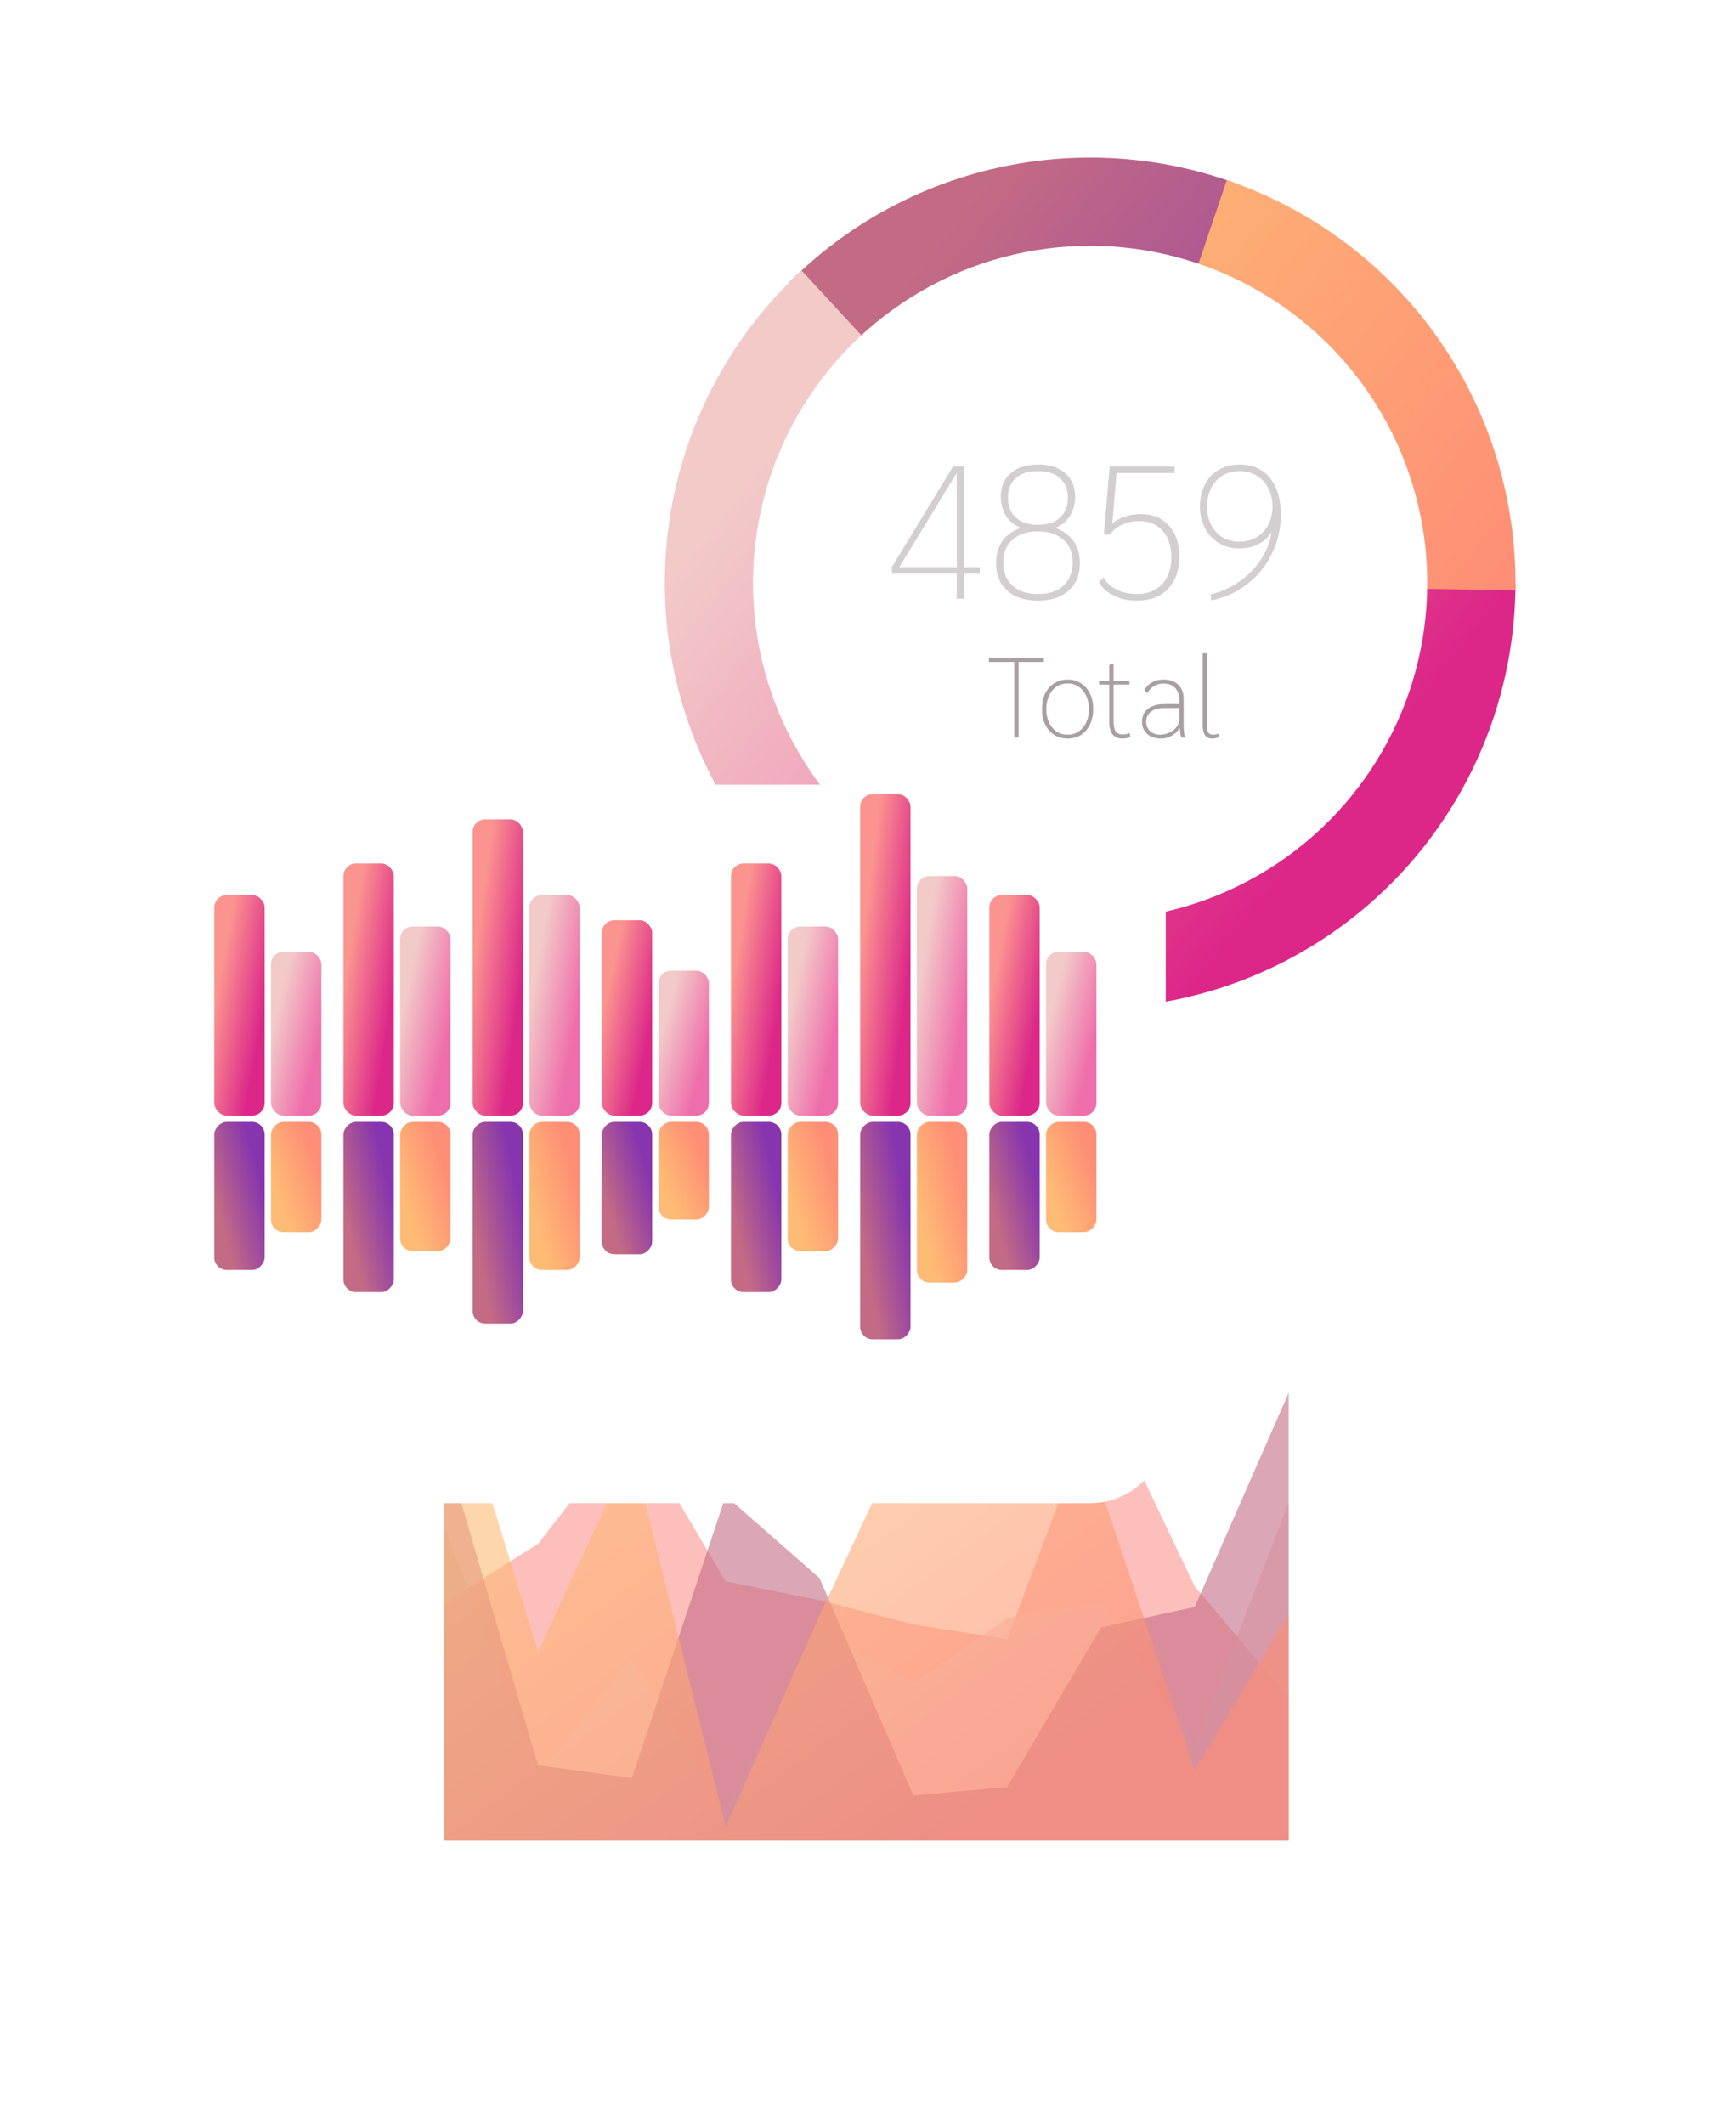
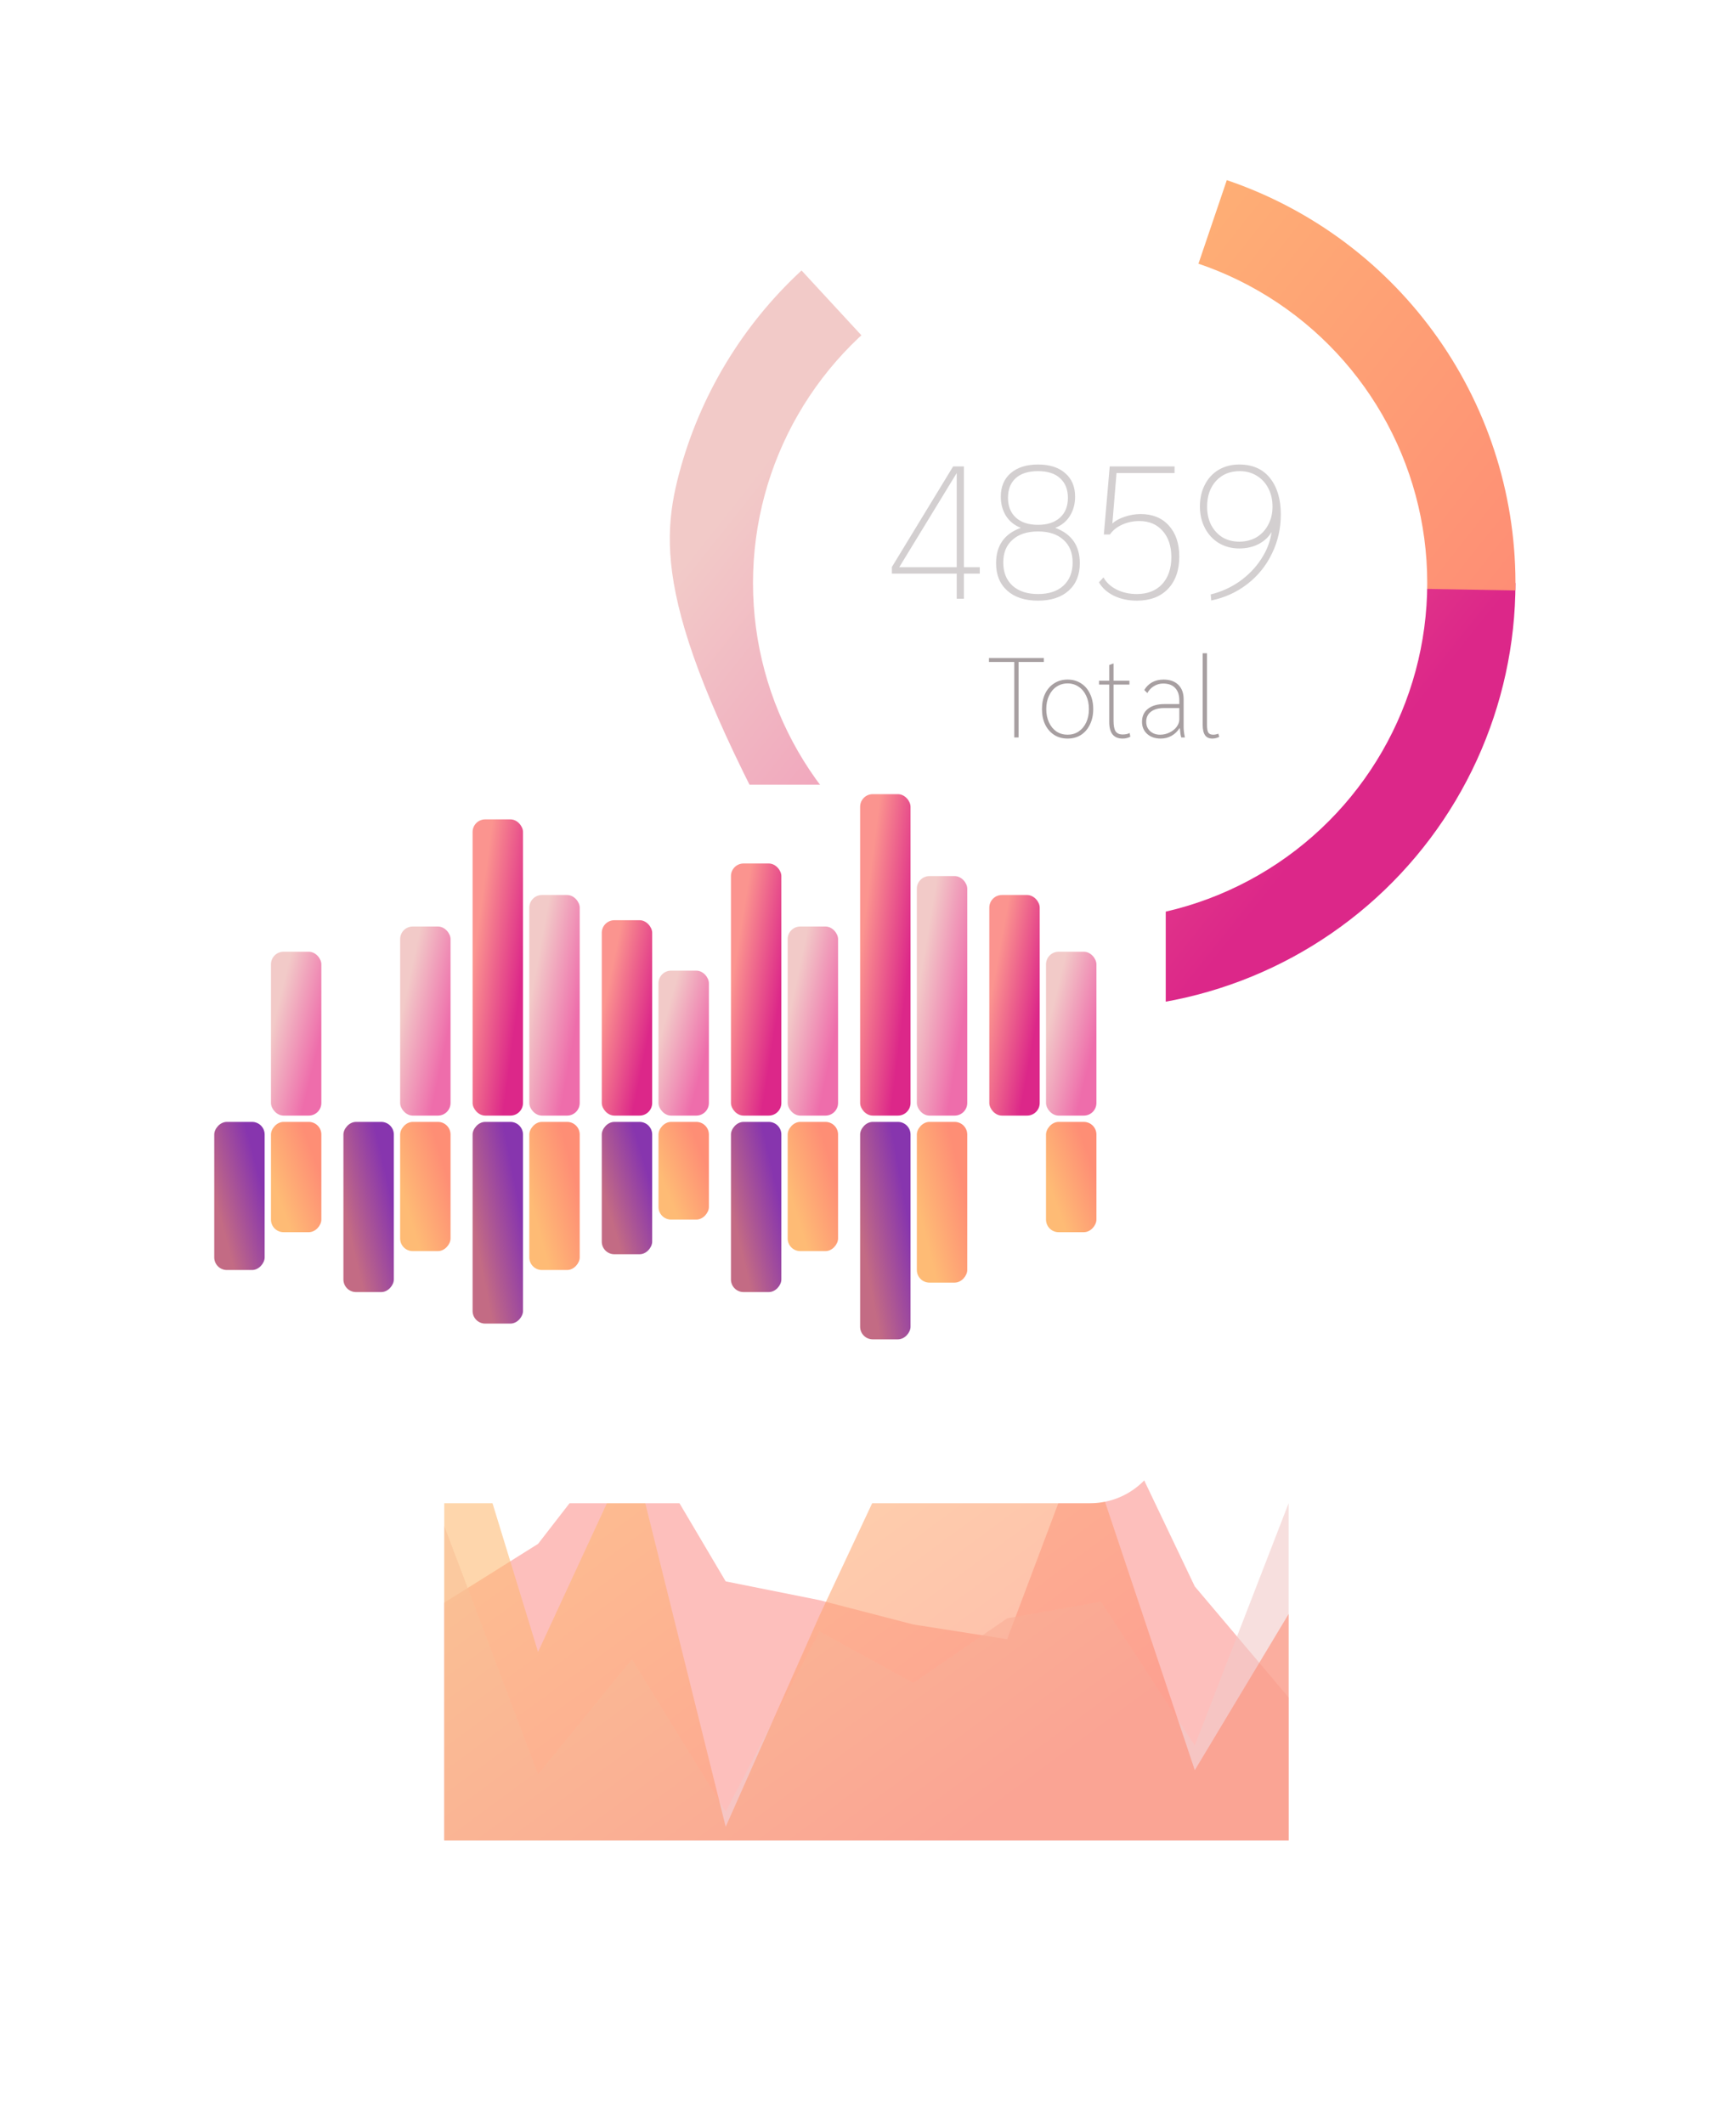
<svg xmlns="http://www.w3.org/2000/svg" width="551" height="674" viewBox="0 0 551 674" fill="none">
  <g filter="url(#filter0_d)">
    <rect x="181" y="20" width="330" height="330" rx="24" fill="white" />
  </g>
  <path d="M481 185C481 204.404 476.817 223.58 468.736 241.221C460.655 258.862 448.867 274.554 434.173 287.228C419.48 299.901 402.227 309.258 383.59 314.661C364.954 320.064 345.372 321.386 326.178 318.537L346 185H481Z" fill="url(#paint0_linear)" />
-   <path d="M250.541 89.541C268.627 71.454 291.479 58.879 316.435 53.277C341.392 47.676 367.427 49.279 391.507 57.901L346 185L250.541 89.541Z" fill="url(#paint1_linear)" />
  <path d="M389.384 57.161C416.479 66.356 439.952 83.922 456.415 107.324C472.878 130.725 481.48 158.753 480.979 187.361L346 185L389.384 57.161Z" fill="url(#paint2_linear)" />
-   <path d="M327.629 318.744C302.278 315.262 278.439 304.647 258.89 288.135C239.341 271.624 224.888 249.897 217.214 225.486C209.54 201.075 208.962 174.986 215.547 150.259C222.132 125.533 235.608 103.186 254.407 85.825L346 185L327.629 318.744Z" fill="url(#paint3_linear)" />
+   <path d="M327.629 318.744C302.278 315.262 278.439 304.647 258.89 288.135C209.54 201.075 208.962 174.986 215.547 150.259C222.132 125.533 235.608 103.186 254.407 85.825L346 185L327.629 318.744Z" fill="url(#paint3_linear)" />
  <circle cx="346" cy="185" r="107" fill="white" />
  <path d="M303.661 182.02H283.081V179.92L302.521 148H305.941V179.98H310.981V182.02H305.941V190H303.661V182.02ZM303.661 179.98V150.1L285.421 179.98H303.661ZM329.471 190.6C325.311 190.6 322.051 189.54 319.691 187.42C317.331 185.3 316.151 182.4 316.151 178.72C316.151 173.12 318.771 169.38 324.011 167.5C321.971 166.7 320.391 165.42 319.271 163.66C318.191 161.9 317.651 159.88 317.651 157.6C317.651 154.44 318.691 151.96 320.771 150.16C322.891 148.32 325.791 147.4 329.471 147.4C333.151 147.4 336.031 148.32 338.111 150.16C340.191 151.96 341.231 154.44 341.231 157.6C341.231 159.88 340.691 161.9 339.611 163.66C338.531 165.42 336.971 166.7 334.931 167.5C340.131 169.42 342.731 173.16 342.731 178.72C342.731 182.4 341.551 185.3 339.191 187.42C336.831 189.54 333.591 190.6 329.471 190.6ZM329.471 166.54C332.431 166.54 334.751 165.78 336.431 164.26C338.111 162.74 338.951 160.64 338.951 157.96C338.951 155.32 338.131 153.26 336.491 151.78C334.891 150.26 332.551 149.5 329.471 149.5C326.351 149.5 323.971 150.26 322.331 151.78C320.731 153.26 319.931 155.32 319.931 157.96C319.931 160.64 320.771 162.74 322.451 164.26C324.131 165.78 326.471 166.54 329.471 166.54ZM329.471 188.5C332.911 188.5 335.591 187.62 337.511 185.86C339.471 184.06 340.451 181.6 340.451 178.48C340.451 175.4 339.471 173 337.511 171.28C335.591 169.52 332.911 168.64 329.471 168.64C326.031 168.64 323.331 169.52 321.371 171.28C319.411 173 318.431 175.4 318.431 178.48C318.431 181.6 319.411 184.06 321.371 185.86C323.331 187.62 326.031 188.5 329.471 188.5ZM360.86 190.6C358.14 190.6 355.7 190.08 353.54 189.04C351.42 188 349.84 186.58 348.8 184.78L350.24 183.22C351.12 184.82 352.5 186.1 354.38 187.06C356.3 188.02 358.44 188.5 360.8 188.5C364.2 188.5 366.88 187.46 368.84 185.38C370.8 183.26 371.78 180.4 371.78 176.8C371.78 173.32 370.86 170.54 369.02 168.46C367.18 166.38 364.72 165.34 361.64 165.34C359.68 165.34 357.86 165.72 356.18 166.48C354.5 167.24 353.2 168.28 352.28 169.6H350.36L352.22 148H372.8V150.1H354.38L353.06 166.12C354.06 165.2 355.38 164.48 357.02 163.96C358.66 163.4 360.34 163.12 362.06 163.12C365.82 163.12 368.8 164.34 371 166.78C373.2 169.22 374.3 172.5 374.3 176.62C374.3 180.94 373.1 184.36 370.7 186.88C368.3 189.36 365.02 190.6 360.86 190.6ZM384.269 188.62C387.589 187.82 390.649 186.44 393.449 184.48C396.249 182.48 398.529 180.12 400.289 177.4C402.089 174.68 403.189 171.82 403.589 168.82C402.669 170.42 401.289 171.7 399.449 172.66C397.649 173.58 395.609 174.04 393.329 174.04C390.969 174.04 388.829 173.48 386.909 172.36C385.029 171.24 383.549 169.66 382.469 167.62C381.389 165.58 380.849 163.28 380.849 160.72C380.849 158.12 381.369 155.82 382.409 153.82C383.449 151.78 384.909 150.2 386.789 149.08C388.709 147.96 390.889 147.4 393.329 147.4C397.569 147.4 400.829 148.84 403.109 151.72C405.389 154.6 406.529 158.44 406.529 163.24C406.529 167.68 405.589 171.82 403.709 175.66C401.869 179.5 399.269 182.72 395.909 185.32C392.549 187.92 388.729 189.66 384.449 190.54L384.269 188.62ZM393.329 171.88C395.369 171.88 397.189 171.42 398.789 170.5C400.389 169.54 401.629 168.22 402.509 166.54C403.429 164.86 403.889 162.94 403.889 160.78C403.889 158.58 403.449 156.64 402.569 154.96C401.689 153.24 400.449 151.9 398.849 150.94C397.289 149.98 395.489 149.5 393.449 149.5C390.369 149.5 387.869 150.54 385.949 152.62C384.069 154.7 383.129 157.42 383.129 160.78C383.129 162.94 383.549 164.86 384.389 166.54C385.269 168.22 386.469 169.54 387.989 170.5C389.549 171.42 391.329 171.88 393.329 171.88Z" fill="#D3CFD0" />
  <path d="M321.921 210.06H313.893V208.8H331.317V210.06H323.289V234H321.921V210.06ZM338.851 234.36C337.243 234.36 335.827 233.976 334.603 233.208C333.379 232.416 332.419 231.312 331.723 229.896C331.051 228.48 330.715 226.848 330.715 225C330.715 223.152 331.051 221.52 331.723 220.104C332.419 218.688 333.379 217.596 334.603 216.828C335.827 216.036 337.243 215.64 338.851 215.64C340.459 215.64 341.875 216.036 343.099 216.828C344.323 217.596 345.271 218.688 345.943 220.104C346.639 221.52 346.987 223.152 346.987 225C346.987 226.848 346.639 228.48 345.943 229.896C345.271 231.312 344.323 232.416 343.099 233.208C341.875 233.976 340.459 234.36 338.851 234.36ZM338.851 233.136C340.171 233.136 341.335 232.8 342.343 232.128C343.375 231.432 344.179 230.472 344.755 229.248C345.331 228 345.619 226.584 345.619 225C345.619 223.416 345.331 222.012 344.755 220.788C344.179 219.54 343.375 218.58 342.343 217.908C341.335 217.212 340.171 216.864 338.851 216.864C337.531 216.864 336.355 217.212 335.323 217.908C334.315 218.58 333.523 219.54 332.947 220.788C332.371 222.012 332.083 223.416 332.083 225C332.083 226.584 332.371 228 332.947 229.248C333.523 230.472 334.315 231.432 335.323 232.128C336.355 232.8 337.531 233.136 338.851 233.136ZM356.316 234.36C353.484 234.36 352.068 232.62 352.068 229.14V217.224H348.828V216H352.068V211.032L353.292 210.564H353.436V216H358.476V217.224H353.436V228.708C353.436 230.268 353.652 231.384 354.084 232.056C354.54 232.728 355.284 233.064 356.316 233.064C357.228 233.064 357.972 232.908 358.548 232.596L358.764 233.784C357.996 234.168 357.18 234.36 356.316 234.36ZM368.411 234.36C366.635 234.36 365.195 233.868 364.091 232.884C363.011 231.9 362.471 230.616 362.471 229.032C362.471 227.28 363.095 225.912 364.343 224.928C365.615 223.92 367.367 223.416 369.599 223.416H374.315V222.3C374.315 220.548 373.871 219.216 372.983 218.304C372.119 217.368 370.847 216.9 369.167 216.9C368.111 216.9 367.139 217.176 366.251 217.728C365.363 218.256 364.667 218.988 364.163 219.924L363.191 218.952C363.815 217.896 364.643 217.08 365.675 216.504C366.731 215.928 367.943 215.64 369.311 215.64C371.303 215.64 372.863 216.192 373.991 217.296C375.119 218.4 375.683 219.924 375.683 221.868V230.832C375.683 231.648 375.815 232.704 376.079 234H374.927C374.759 233.52 374.603 232.536 374.459 231.048H374.387C373.715 232.104 372.863 232.92 371.831 233.496C370.799 234.072 369.659 234.36 368.411 234.36ZM368.195 233.136C369.251 233.136 370.247 232.908 371.183 232.452C372.143 231.996 372.899 231.396 373.451 230.652C374.027 229.884 374.315 229.08 374.315 228.24V224.676H369.491C367.715 224.676 366.323 225.06 365.314 225.828C364.307 226.596 363.803 227.664 363.803 229.032C363.803 230.232 364.211 231.216 365.027 231.984C365.867 232.752 366.923 233.136 368.195 233.136ZM384.789 234.36C383.757 234.36 382.989 234.012 382.485 233.316C381.981 232.596 381.729 231.504 381.729 230.04V207.288H383.097V230.004C383.097 231.204 383.241 232.032 383.529 232.488C383.817 232.92 384.333 233.136 385.077 233.136C385.581 233.136 386.121 233.028 386.697 232.812L386.985 233.82C386.265 234.18 385.533 234.36 384.789 234.36Z" fill="#A79FA1" />
  <g filter="url(#filter1_d)">
    <rect x="111" y="397" width="330" height="217" rx="24" fill="white" />
  </g>
  <path opacity="0.6" d="M141 508.559L170.778 489.9L200.556 451.456L230.333 501.803L260.111 507.755L289.889 515.476L319.667 520.141L349.444 441L379.222 503.412L409 538.639V584H379.222H349.444H319.667H289.889H260.111H230.333H200.556H170.778H141V508.559Z" fill="#FB948F" />
  <path opacity="0.6" d="M141 484.208L170.778 563.016L200.556 526.496L230.333 574.87L260.111 517.686L289.889 534.024L319.667 513.521L349.444 508.235L379.222 553.886L409 477V584H379.222H349.444H319.667H289.889H260.111H230.333H200.556H170.778H141V484.208Z" fill="#F2CAC8" />
-   <path opacity="0.6" d="M141 458.329L170.778 560.147L200.556 564.149L230.333 474.658L260.111 500.753L289.889 569.752L319.667 567.03L349.444 516.442L379.222 509.878L409 442V584H379.222H349.444H319.667H289.889H260.111H230.333H200.556H170.778H141V458.329Z" fill="#C36B84" />
  <path opacity="0.6" d="M141 427L170.778 524.183L200.556 459.875L230.333 579.67L260.111 512.636L289.889 449.131L319.667 428.604L349.444 472.705L379.222 561.709L409 512.155V584H379.222H349.444H319.667H289.889H260.111H230.333H200.556H170.778H141V427Z" fill="url(#paint4_linear)" />
  <g filter="url(#filter2_d)">
    <rect x="40" y="229" width="330" height="228" rx="24" fill="white" />
  </g>
-   <rect x="68" y="284" width="16" height="70" rx="4" fill="url(#paint5_linear)" />
  <rect x="314" y="284" width="16" height="70" rx="4" fill="url(#paint6_linear)" />
  <rect width="16" height="47" rx="4" transform="matrix(1 0 0 -1 68 403)" fill="url(#paint7_linear)" />
-   <rect width="16" height="47" rx="4" transform="matrix(1 0 0 -1 314 403)" fill="url(#paint8_linear)" />
-   <rect x="109" y="274" width="16" height="80" rx="4" fill="url(#paint9_linear)" />
  <rect width="16" height="54" rx="4" transform="matrix(1 0 0 -1 109 410)" fill="url(#paint10_linear)" />
  <rect x="150" y="260" width="16" height="94" rx="4" fill="url(#paint11_linear)" />
  <rect width="16" height="64" rx="4" transform="matrix(1 0 0 -1 150 420)" fill="url(#paint12_linear)" />
  <rect x="191" y="292" width="16" height="62" rx="4" fill="url(#paint13_linear)" />
  <rect width="16" height="42" rx="4" transform="matrix(1 0 0 -1 191 398)" fill="url(#paint14_linear)" />
  <rect x="232" y="274" width="16" height="80" rx="4" fill="url(#paint15_linear)" />
  <rect width="16" height="54" rx="4" transform="matrix(1 0 0 -1 232 410)" fill="url(#paint16_linear)" />
  <rect x="273" y="252" width="16" height="102" rx="4" fill="url(#paint17_linear)" />
  <rect width="16" height="69" rx="4" transform="matrix(1 0 0 -1 273 425)" fill="url(#paint18_linear)" />
  <rect x="86" y="302" width="16" height="52" rx="4" fill="url(#paint19_linear)" />
  <rect x="332" y="302" width="16" height="52" rx="4" fill="url(#paint20_linear)" />
  <rect width="16" height="35" rx="4" transform="matrix(1 0 0 -1 86 391)" fill="url(#paint21_linear)" />
  <rect width="16" height="35" rx="4" transform="matrix(1 0 0 -1 332 391)" fill="url(#paint22_linear)" />
  <rect x="127" y="294" width="16" height="60" rx="4" fill="url(#paint23_linear)" />
  <rect width="16" height="41" rx="4" transform="matrix(1 0 0 -1 127 397)" fill="url(#paint24_linear)" />
  <rect x="168" y="284" width="16" height="70" rx="4" fill="url(#paint25_linear)" />
  <rect width="16" height="47" rx="4" transform="matrix(1 0 0 -1 168 403)" fill="url(#paint26_linear)" />
  <rect x="209" y="308" width="16" height="46" rx="4" fill="url(#paint27_linear)" />
  <rect width="16" height="31" rx="4" transform="matrix(1 0 0 -1 209 387)" fill="url(#paint28_linear)" />
  <rect x="250" y="294" width="16" height="60" rx="4" fill="url(#paint29_linear)" />
  <rect width="16" height="41" rx="4" transform="matrix(1 0 0 -1 250 397)" fill="url(#paint30_linear)" />
  <rect x="291" y="278" width="16" height="76" rx="4" fill="url(#paint31_linear)" />
  <rect width="16" height="51" rx="4" transform="matrix(1 0 0 -1 291 407)" fill="url(#paint32_linear)" />
  <defs>
    <filter id="filter0_d" x="141" y="0" width="410" height="410" filterUnits="userSpaceOnUse" color-interpolation-filters="sRGB">
      <feFlood flood-opacity="0" result="BackgroundImageFix" />
      <feColorMatrix in="SourceAlpha" type="matrix" values="0 0 0 0 0 0 0 0 0 0 0 0 0 0 0 0 0 0 127 0" />
      <feOffset dy="20" />
      <feGaussianBlur stdDeviation="20" />
      <feColorMatrix type="matrix" values="0 0 0 0 0.765 0 0 0 0 0.42 0 0 0 0 0.518 0 0 0 0.1 0" />
      <feBlend mode="normal" in2="BackgroundImageFix" result="effect1_dropShadow" />
      <feBlend mode="normal" in="SourceGraphic" in2="effect1_dropShadow" result="shape" />
    </filter>
    <filter id="filter1_d" x="71" y="377" width="410" height="297" filterUnits="userSpaceOnUse" color-interpolation-filters="sRGB">
      <feFlood flood-opacity="0" result="BackgroundImageFix" />
      <feColorMatrix in="SourceAlpha" type="matrix" values="0 0 0 0 0 0 0 0 0 0 0 0 0 0 0 0 0 0 127 0" />
      <feOffset dy="20" />
      <feGaussianBlur stdDeviation="20" />
      <feColorMatrix type="matrix" values="0 0 0 0 0.765 0 0 0 0 0.42 0 0 0 0 0.518 0 0 0 0.1 0" />
      <feBlend mode="normal" in2="BackgroundImageFix" result="effect1_dropShadow" />
      <feBlend mode="normal" in="SourceGraphic" in2="effect1_dropShadow" result="shape" />
    </filter>
    <filter id="filter2_d" x="0" y="209" width="410" height="308" filterUnits="userSpaceOnUse" color-interpolation-filters="sRGB">
      <feFlood flood-opacity="0" result="BackgroundImageFix" />
      <feColorMatrix in="SourceAlpha" type="matrix" values="0 0 0 0 0 0 0 0 0 0 0 0 0 0 0 0 0 0 127 0" />
      <feOffset dy="20" />
      <feGaussianBlur stdDeviation="20" />
      <feColorMatrix type="matrix" values="0 0 0 0 0.765 0 0 0 0 0.42 0 0 0 0 0.518 0 0 0 0.1 0" />
      <feBlend mode="normal" in2="BackgroundImageFix" result="effect1_dropShadow" />
      <feBlend mode="normal" in="SourceGraphic" in2="effect1_dropShadow" result="shape" />
    </filter>
    <linearGradient id="paint0_linear" x1="211" y1="185" x2="376.738" y2="316.454" gradientUnits="userSpaceOnUse">
      <stop stop-color="#FB948F" />
      <stop offset="1" stop-color="#DC2789" />
    </linearGradient>
    <linearGradient id="paint1_linear" x1="211" y1="185" x2="376.738" y2="316.454" gradientUnits="userSpaceOnUse">
      <stop stop-color="#C36B84" />
      <stop offset="1" stop-color="#8735AE" />
    </linearGradient>
    <linearGradient id="paint2_linear" x1="211" y1="185" x2="376.738" y2="316.454" gradientUnits="userSpaceOnUse">
      <stop stop-color="#FEBB75" />
      <stop offset="1" stop-color="#FE8E75" />
    </linearGradient>
    <linearGradient id="paint3_linear" x1="211" y1="185" x2="376.738" y2="316.454" gradientUnits="userSpaceOnUse">
      <stop offset="0.004" stop-color="#F2CAC8" />
      <stop offset="1" stop-color="#EE6DAB" />
    </linearGradient>
    <linearGradient id="paint4_linear" x1="141" y1="505.5" x2="235.598" y2="633.576" gradientUnits="userSpaceOnUse">
      <stop stop-color="#FEBB75" />
      <stop offset="1" stop-color="#FE8E75" />
    </linearGradient>
    <linearGradient id="paint5_linear" x1="68" y1="319" x2="83.491" y2="321.808" gradientUnits="userSpaceOnUse">
      <stop stop-color="#FB948F" />
      <stop offset="1" stop-color="#DC2789" />
    </linearGradient>
    <linearGradient id="paint6_linear" x1="314" y1="319" x2="329.491" y2="321.808" gradientUnits="userSpaceOnUse">
      <stop stop-color="#FB948F" />
      <stop offset="1" stop-color="#DC2789" />
    </linearGradient>
    <linearGradient id="paint7_linear" x1="0" y1="23.5" x2="14.913" y2="27.526" gradientUnits="userSpaceOnUse">
      <stop stop-color="#C36B84" />
      <stop offset="1" stop-color="#8735AE" />
    </linearGradient>
    <linearGradient id="paint8_linear" x1="0" y1="23.5" x2="14.913" y2="27.526" gradientUnits="userSpaceOnUse">
      <stop stop-color="#C36B84" />
      <stop offset="1" stop-color="#8735AE" />
    </linearGradient>
    <linearGradient id="paint9_linear" x1="109" y1="314" x2="124.607" y2="316.476" gradientUnits="userSpaceOnUse">
      <stop stop-color="#FB948F" />
      <stop offset="1" stop-color="#DC2789" />
    </linearGradient>
    <linearGradient id="paint10_linear" x1="0" y1="27" x2="15.163" y2="30.563" gradientUnits="userSpaceOnUse">
      <stop stop-color="#C36B84" />
      <stop offset="1" stop-color="#8735AE" />
    </linearGradient>
    <linearGradient id="paint11_linear" x1="150" y1="307" x2="165.714" y2="309.121" gradientUnits="userSpaceOnUse">
      <stop stop-color="#FB948F" />
      <stop offset="1" stop-color="#DC2789" />
    </linearGradient>
    <linearGradient id="paint12_linear" x1="0" y1="32" x2="15.395" y2="35.053" gradientUnits="userSpaceOnUse">
      <stop stop-color="#C36B84" />
      <stop offset="1" stop-color="#8735AE" />
    </linearGradient>
    <linearGradient id="paint13_linear" x1="191" y1="323" x2="206.357" y2="326.143" gradientUnits="userSpaceOnUse">
      <stop stop-color="#FB948F" />
      <stop offset="1" stop-color="#DC2789" />
    </linearGradient>
    <linearGradient id="paint14_linear" x1="0" y1="21" x2="14.662" y2="25.43" gradientUnits="userSpaceOnUse">
      <stop stop-color="#C36B84" />
      <stop offset="1" stop-color="#8735AE" />
    </linearGradient>
    <linearGradient id="paint15_linear" x1="232" y1="314" x2="247.607" y2="316.476" gradientUnits="userSpaceOnUse">
      <stop stop-color="#FB948F" />
      <stop offset="1" stop-color="#DC2789" />
    </linearGradient>
    <linearGradient id="paint16_linear" x1="0" y1="27" x2="15.163" y2="30.563" gradientUnits="userSpaceOnUse">
      <stop stop-color="#C36B84" />
      <stop offset="1" stop-color="#8735AE" />
    </linearGradient>
    <linearGradient id="paint17_linear" x1="273" y1="303" x2="288.756" y2="304.96" gradientUnits="userSpaceOnUse">
      <stop stop-color="#FB948F" />
      <stop offset="1" stop-color="#DC2789" />
    </linearGradient>
    <linearGradient id="paint18_linear" x1="0" y1="34.5" x2="15.476" y2="37.346" gradientUnits="userSpaceOnUse">
      <stop stop-color="#C36B84" />
      <stop offset="1" stop-color="#8735AE" />
    </linearGradient>
    <linearGradient id="paint19_linear" x1="86" y1="328" x2="101.101" y2="331.685" gradientUnits="userSpaceOnUse">
      <stop offset="0.004" stop-color="#F2CAC8" />
      <stop offset="1" stop-color="#EE6DAB" />
    </linearGradient>
    <linearGradient id="paint20_linear" x1="332" y1="328" x2="347.101" y2="331.685" gradientUnits="userSpaceOnUse">
      <stop offset="0.004" stop-color="#F2CAC8" />
      <stop offset="1" stop-color="#EE6DAB" />
    </linearGradient>
    <linearGradient id="paint21_linear" x1="0" y1="17.5" x2="14.141" y2="22.627" gradientUnits="userSpaceOnUse">
      <stop stop-color="#FEBB75" />
      <stop offset="1" stop-color="#FE8E75" />
    </linearGradient>
    <linearGradient id="paint22_linear" x1="0" y1="17.5" x2="14.141" y2="22.627" gradientUnits="userSpaceOnUse">
      <stop stop-color="#FEBB75" />
      <stop offset="1" stop-color="#FE8E75" />
    </linearGradient>
    <linearGradient id="paint23_linear" x1="127" y1="324" x2="142.315" y2="327.239" gradientUnits="userSpaceOnUse">
      <stop offset="0.004" stop-color="#F2CAC8" />
      <stop offset="1" stop-color="#EE6DAB" />
    </linearGradient>
    <linearGradient id="paint24_linear" x1="0" y1="20.5" x2="14.601" y2="25.019" gradientUnits="userSpaceOnUse">
      <stop stop-color="#FEBB75" />
      <stop offset="1" stop-color="#FE8E75" />
    </linearGradient>
    <linearGradient id="paint25_linear" x1="168" y1="319" x2="183.491" y2="321.808" gradientUnits="userSpaceOnUse">
      <stop offset="0.004" stop-color="#F2CAC8" />
      <stop offset="1" stop-color="#EE6DAB" />
    </linearGradient>
    <linearGradient id="paint26_linear" x1="0" y1="23.5" x2="14.913" y2="27.526" gradientUnits="userSpaceOnUse">
      <stop stop-color="#FEBB75" />
      <stop offset="1" stop-color="#FE8E75" />
    </linearGradient>
    <linearGradient id="paint27_linear" x1="209" y1="331" x2="223.868" y2="335.102" gradientUnits="userSpaceOnUse">
      <stop offset="0.004" stop-color="#F2CAC8" />
      <stop offset="1" stop-color="#EE6DAB" />
    </linearGradient>
    <linearGradient id="paint28_linear" x1="0" y1="15.5" x2="13.704" y2="21.11" gradientUnits="userSpaceOnUse">
      <stop stop-color="#FEBB75" />
      <stop offset="1" stop-color="#FE8E75" />
    </linearGradient>
    <linearGradient id="paint29_linear" x1="250" y1="324" x2="265.315" y2="327.239" gradientUnits="userSpaceOnUse">
      <stop offset="0.004" stop-color="#F2CAC8" />
      <stop offset="1" stop-color="#EE6DAB" />
    </linearGradient>
    <linearGradient id="paint30_linear" x1="0" y1="20.5" x2="14.601" y2="25.019" gradientUnits="userSpaceOnUse">
      <stop stop-color="#FEBB75" />
      <stop offset="1" stop-color="#FE8E75" />
    </linearGradient>
    <linearGradient id="paint31_linear" x1="291" y1="316" x2="306.566" y2="318.599" gradientUnits="userSpaceOnUse">
      <stop offset="0.004" stop-color="#F2CAC8" />
      <stop offset="1" stop-color="#EE6DAB" />
    </linearGradient>
    <linearGradient id="paint32_linear" x1="0" y1="25.5" x2="15.067" y2="29.249" gradientUnits="userSpaceOnUse">
      <stop stop-color="#FEBB75" />
      <stop offset="1" stop-color="#FE8E75" />
    </linearGradient>
  </defs>
</svg>